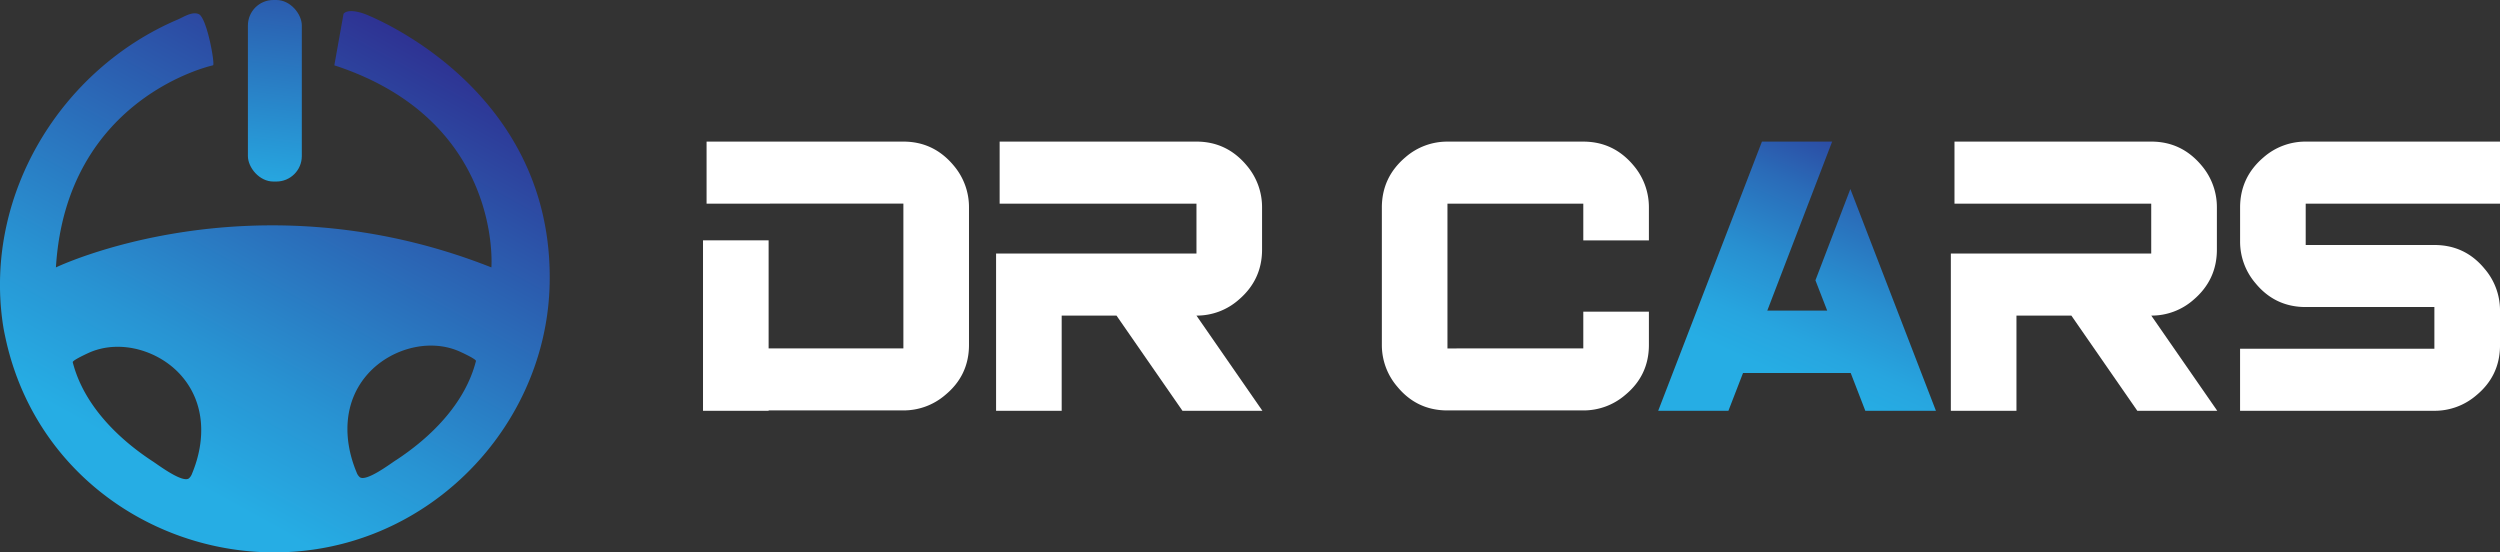
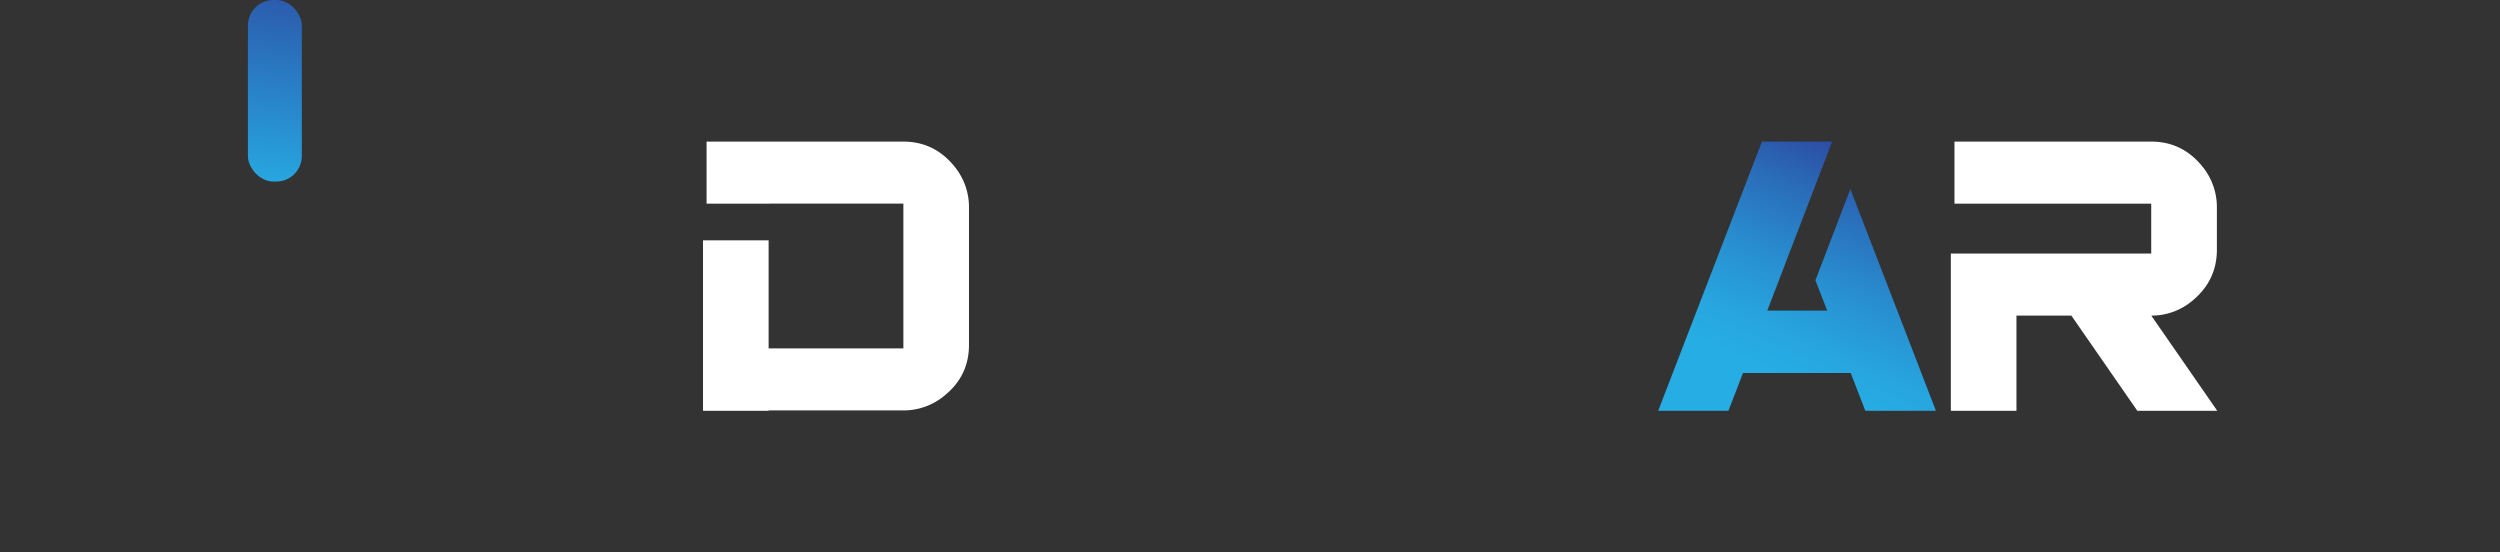
<svg xmlns="http://www.w3.org/2000/svg" id="Layer_1" data-name="Layer 1" viewBox="0 0 1657.65 366.28">
  <rect x="0" y="0" width="1657.65" height="366.28" fill="#333333" stroke="none" />
  <defs>
    <style>.cls-1{fill:url(#linear-gradient);}.cls-2{fill:url(#linear-gradient-2);}.cls-3{fill:#fff;}.cls-4{fill:url(#linear-gradient-3);}</style>
    <linearGradient id="linear-gradient" x1="283.92" y1="317.24" x2="457.77" y2="1.57" gradientUnits="userSpaceOnUse">
      <stop offset="0" stop-color="#26ade4" />
      <stop offset="0.22" stop-color="#2894d3" />
      <stop offset="0.68" stop-color="#2c54a9" />
      <stop offset="0.92" stop-color="#2e3192" />
    </linearGradient>
    <linearGradient id="linear-gradient-2" x1="170.19" y1="162.19" x2="196.86" y2="-63.44" gradientUnits="userSpaceOnUse">
      <stop offset="0.14" stop-color="#26ade4" />
      <stop offset="0.7" stop-color="#2b5eaf" />
      <stop offset="1" stop-color="#2e3192" />
    </linearGradient>
    <linearGradient id="linear-gradient-3" x1="1365.86" y1="259.75" x2="1445.68" y2="77.7" gradientUnits="userSpaceOnUse">
      <stop offset="0" stop-color="#26ade4" />
      <stop offset="0.13" stop-color="#27a5df" />
      <stop offset="0.34" stop-color="#288fd0" />
      <stop offset="0.6" stop-color="#2a6bb8" />
      <stop offset="0.89" stop-color="#2d3a98" />
      <stop offset="0.94" stop-color="#2e3192" />
    </linearGradient>
  </defs>
-   <path class="cls-1" d="M413,14.52c-11.91-4.21-14.05,0-14.05,0L392.86,48.6C504.69,85,497,182.59,497,182.59c-158.54-62.74-288.74,0-288.74,0,6.89-113.08,104.15-134,104.16-134,1.51-.33-4-31.52-9.44-33.94-4.34-1.95-10,1.88-13.87,3.55C212,51,161,133.56,172.89,218.83c.44,3.18,1,6.31,1.7,9.45C202.15,360,359.28,414.45,464,333.59c43-33.24,70.23-84.43,71.61-139.39C538.94,61.77,413,14.52,413,14.52ZM298.57,319.19a7.7,7.7,0,0,1-2.13,3.28c-4.2,3.2-20-8.65-23.85-11.19-23.44-15.28-46-37.74-53.18-65.81-.34-1.29,10.25-6.11,11.55-6.66,20.4-8.59,45.53-1.06,60,15.06C307.45,272.25,307.72,297.18,298.57,319.19Zm135-8.7c-3.89,2.54-19.65,14.39-23.85,11.18a7.52,7.52,0,0,1-2.13-3.28c-9.16-22-8.88-46.93,7.61-65.31,14.47-16.12,39.6-23.65,60-15.06,1.3.55,11.89,5.37,11.57,6.65C479.61,272.75,457,295.2,433.61,310.49Z" transform="translate(-171.18 -5.28)" />
  <rect class="cls-2" x="164.38" width="35.74" height="120.37" rx="16.87" />
  <path class="cls-3" d="M639.68,140.31V99.17h130.5q20.09,0,33.33,15.84a42.58,42.58,0,0,1,10.17,27.9v91q0,20.34-15.84,33.34a42.27,42.27,0,0,1-27.66,10.16H680.82v.24h-43.5v-113h43.5v71.63h89.36v-96Z" transform="translate(-171.18 -5.28)" />
-   <path class="cls-3" d="M834,140.31V99.17h130.5q20.09,0,33.33,15.84a42.58,42.58,0,0,1,10.17,27.9V170.8q0,20.1-15.61,33.34a42,42,0,0,1-27.89,10.4l43.73,63.12h-53l-43.74-63.12H875.14v63.12h-43.5V173.4H964.51V140.31Z" transform="translate(-171.18 -5.28)" />
-   <path class="cls-3" d="M1221,211.94h43.5v22q0,20.34-15.84,33.34A42.23,42.23,0,0,1,1221,277.42h-90.07q-20.34,0-33.33-15.84a42.24,42.24,0,0,1-10.17-27.66v-91q0-20.1,15.6-33.34a42.05,42.05,0,0,1,27.9-10.4H1221q20.1,0,33.34,15.84a42.62,42.62,0,0,1,10.16,27.9v21.75H1221V140.31h-90.07v96H1221Z" transform="translate(-171.18 -5.28)" />
  <path class="cls-4" d="M1270.66,277.66l68.79-178.49H1386l-43,112.06h39.72l-7.8-20.1,23.16-60.52,56.74,147.05H1408l-9.69-25.06h-71.4l-9.69,25.06Z" transform="translate(-171.18 -5.28)" />
  <path class="cls-3" d="M1467.12,140.31V99.17h130.49q20.1,0,33.34,15.84a42.62,42.62,0,0,1,10.16,27.9V170.8q0,20.1-15.6,33.34a42,42,0,0,1-27.9,10.4l43.74,63.12h-53l-43.73-63.12h-36.41v63.12h-43.5V173.4h132.86V140.31Z" transform="translate(-171.18 -5.28)" />
-   <path class="cls-3" d="M1785.32,208.86H1700q-20.34,0-33.33-15.83a42.28,42.28,0,0,1-10.17-27.66V142.91q0-20.1,15.6-33.34a42.05,42.05,0,0,1,27.9-10.4h128.84v41.14H1700v27.42h85.34q20.34,0,33.34,15.84a42.33,42.33,0,0,1,10.16,27.66v22.93q0,20.34-15.84,33.34a42.29,42.29,0,0,1-27.66,10.16H1656.48V236.52h128.84Z" transform="translate(-171.18 -5.28)" />
</svg>